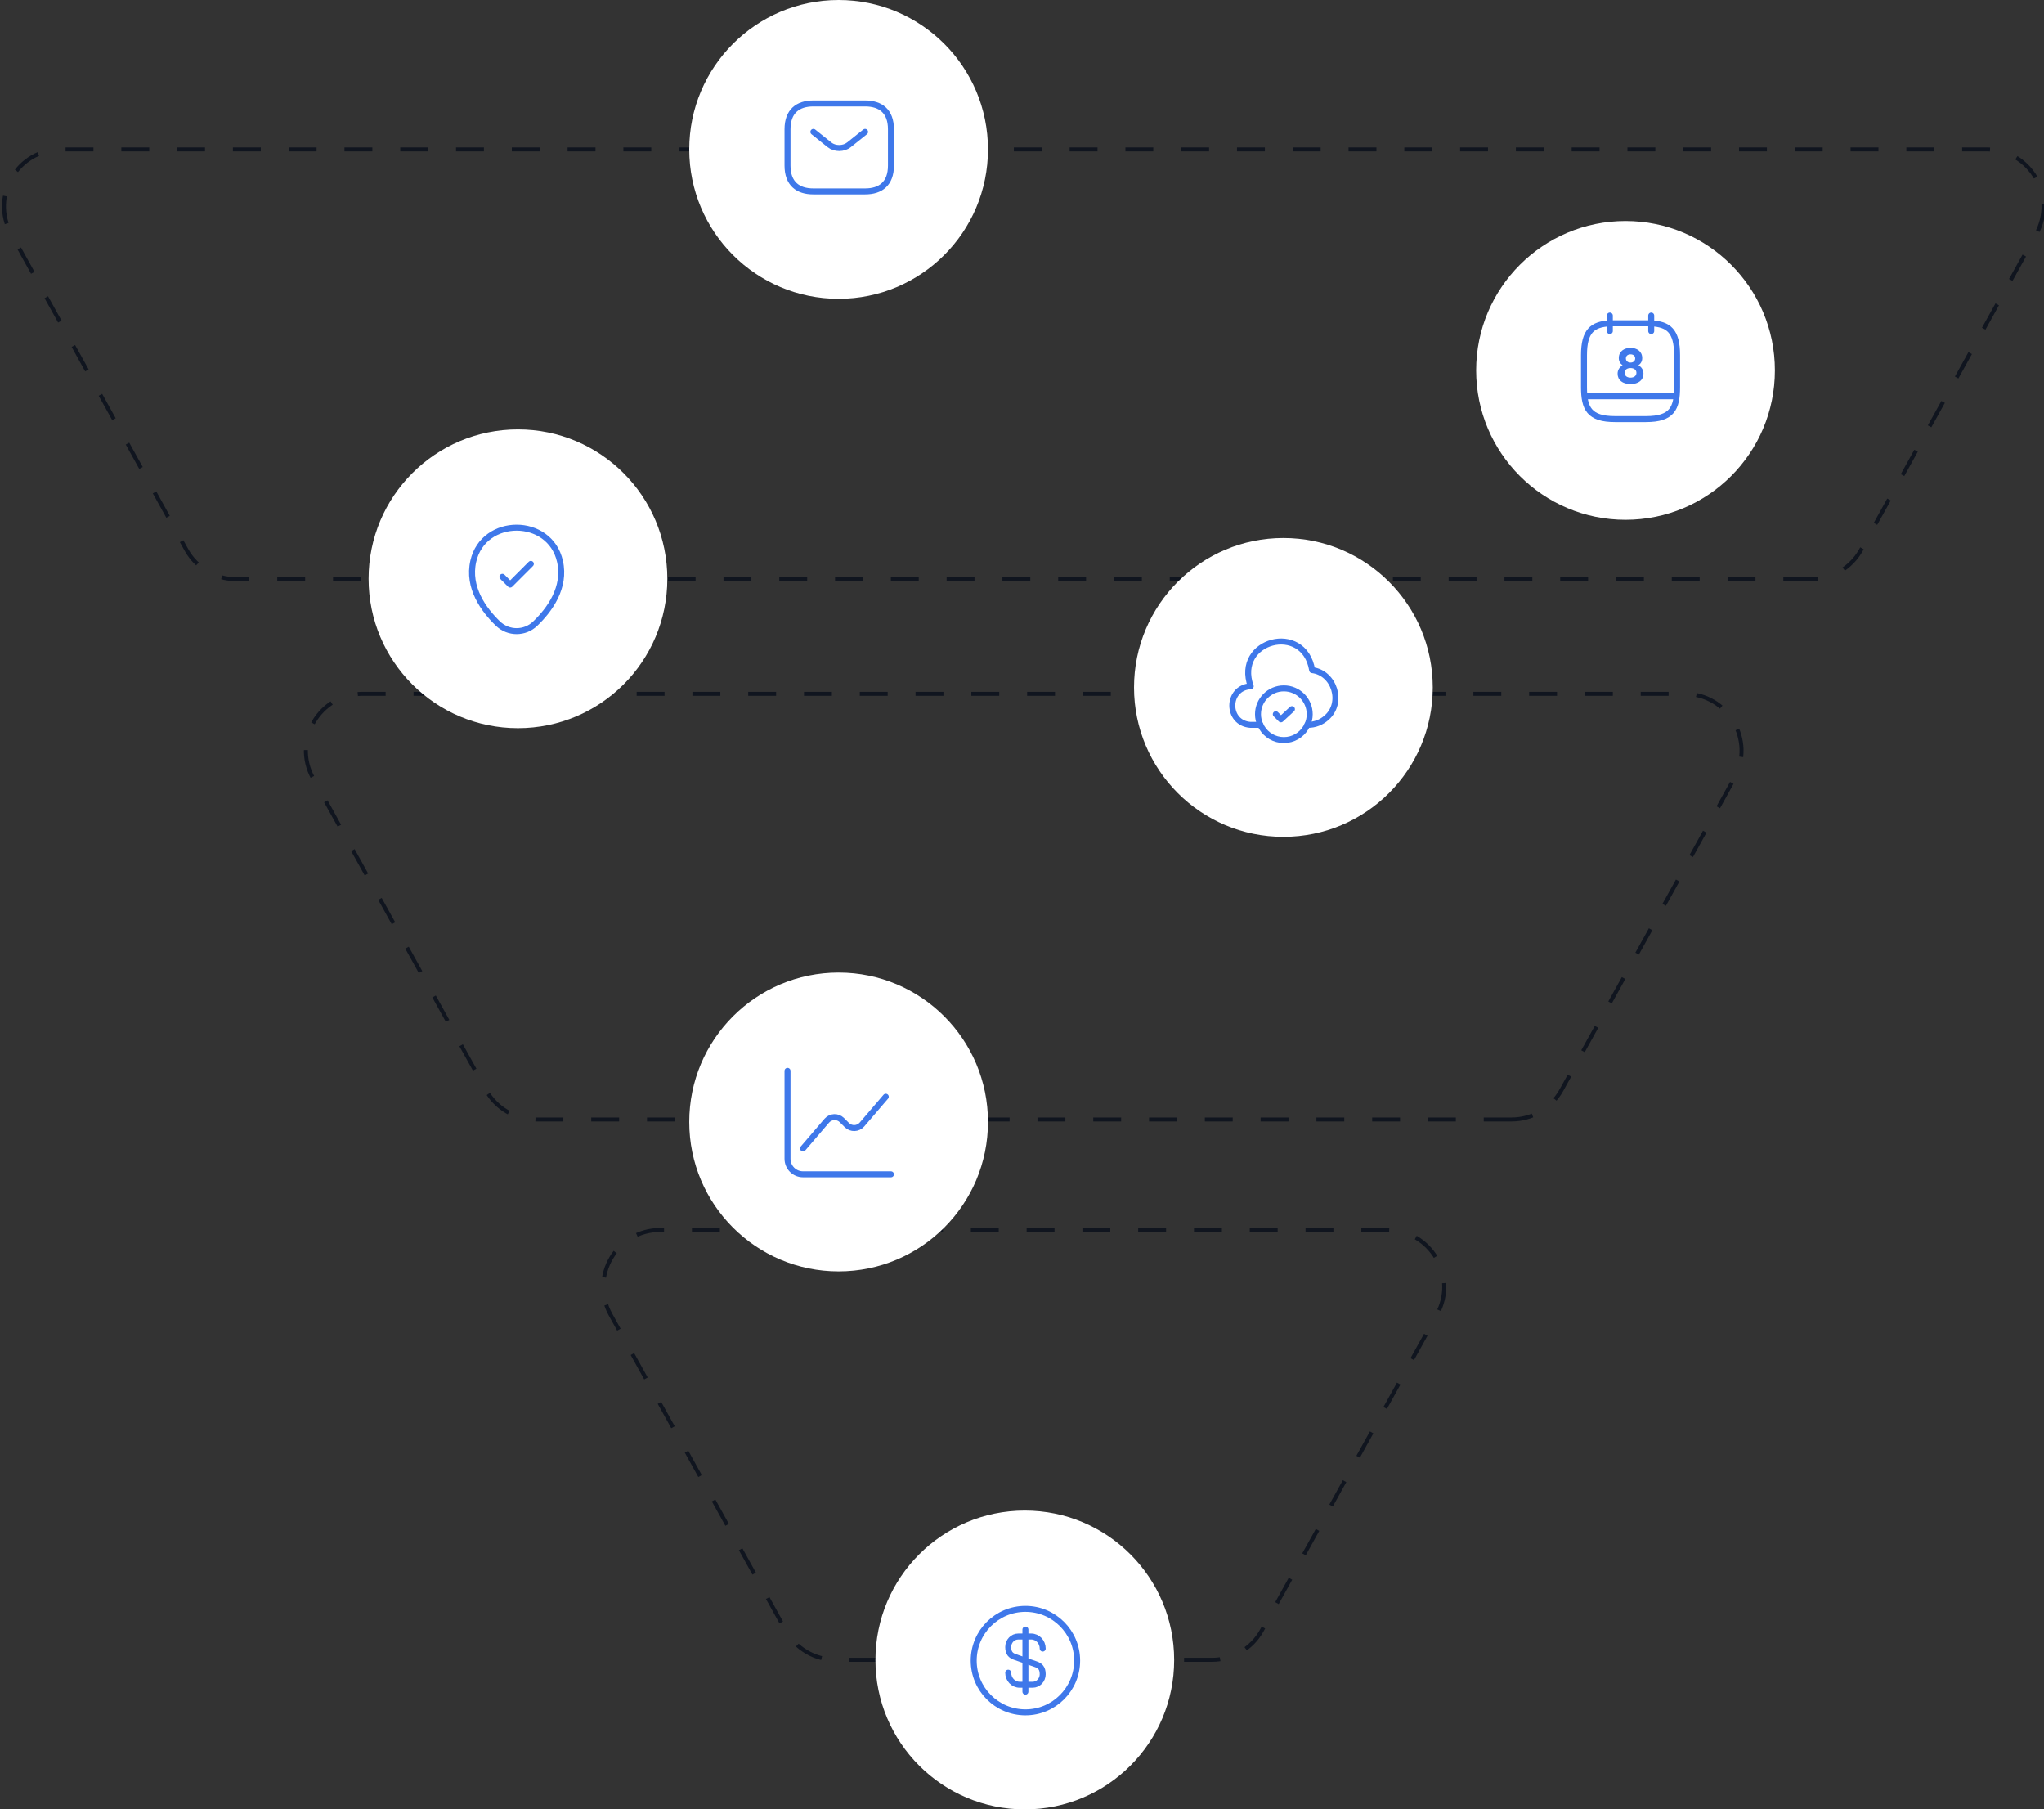
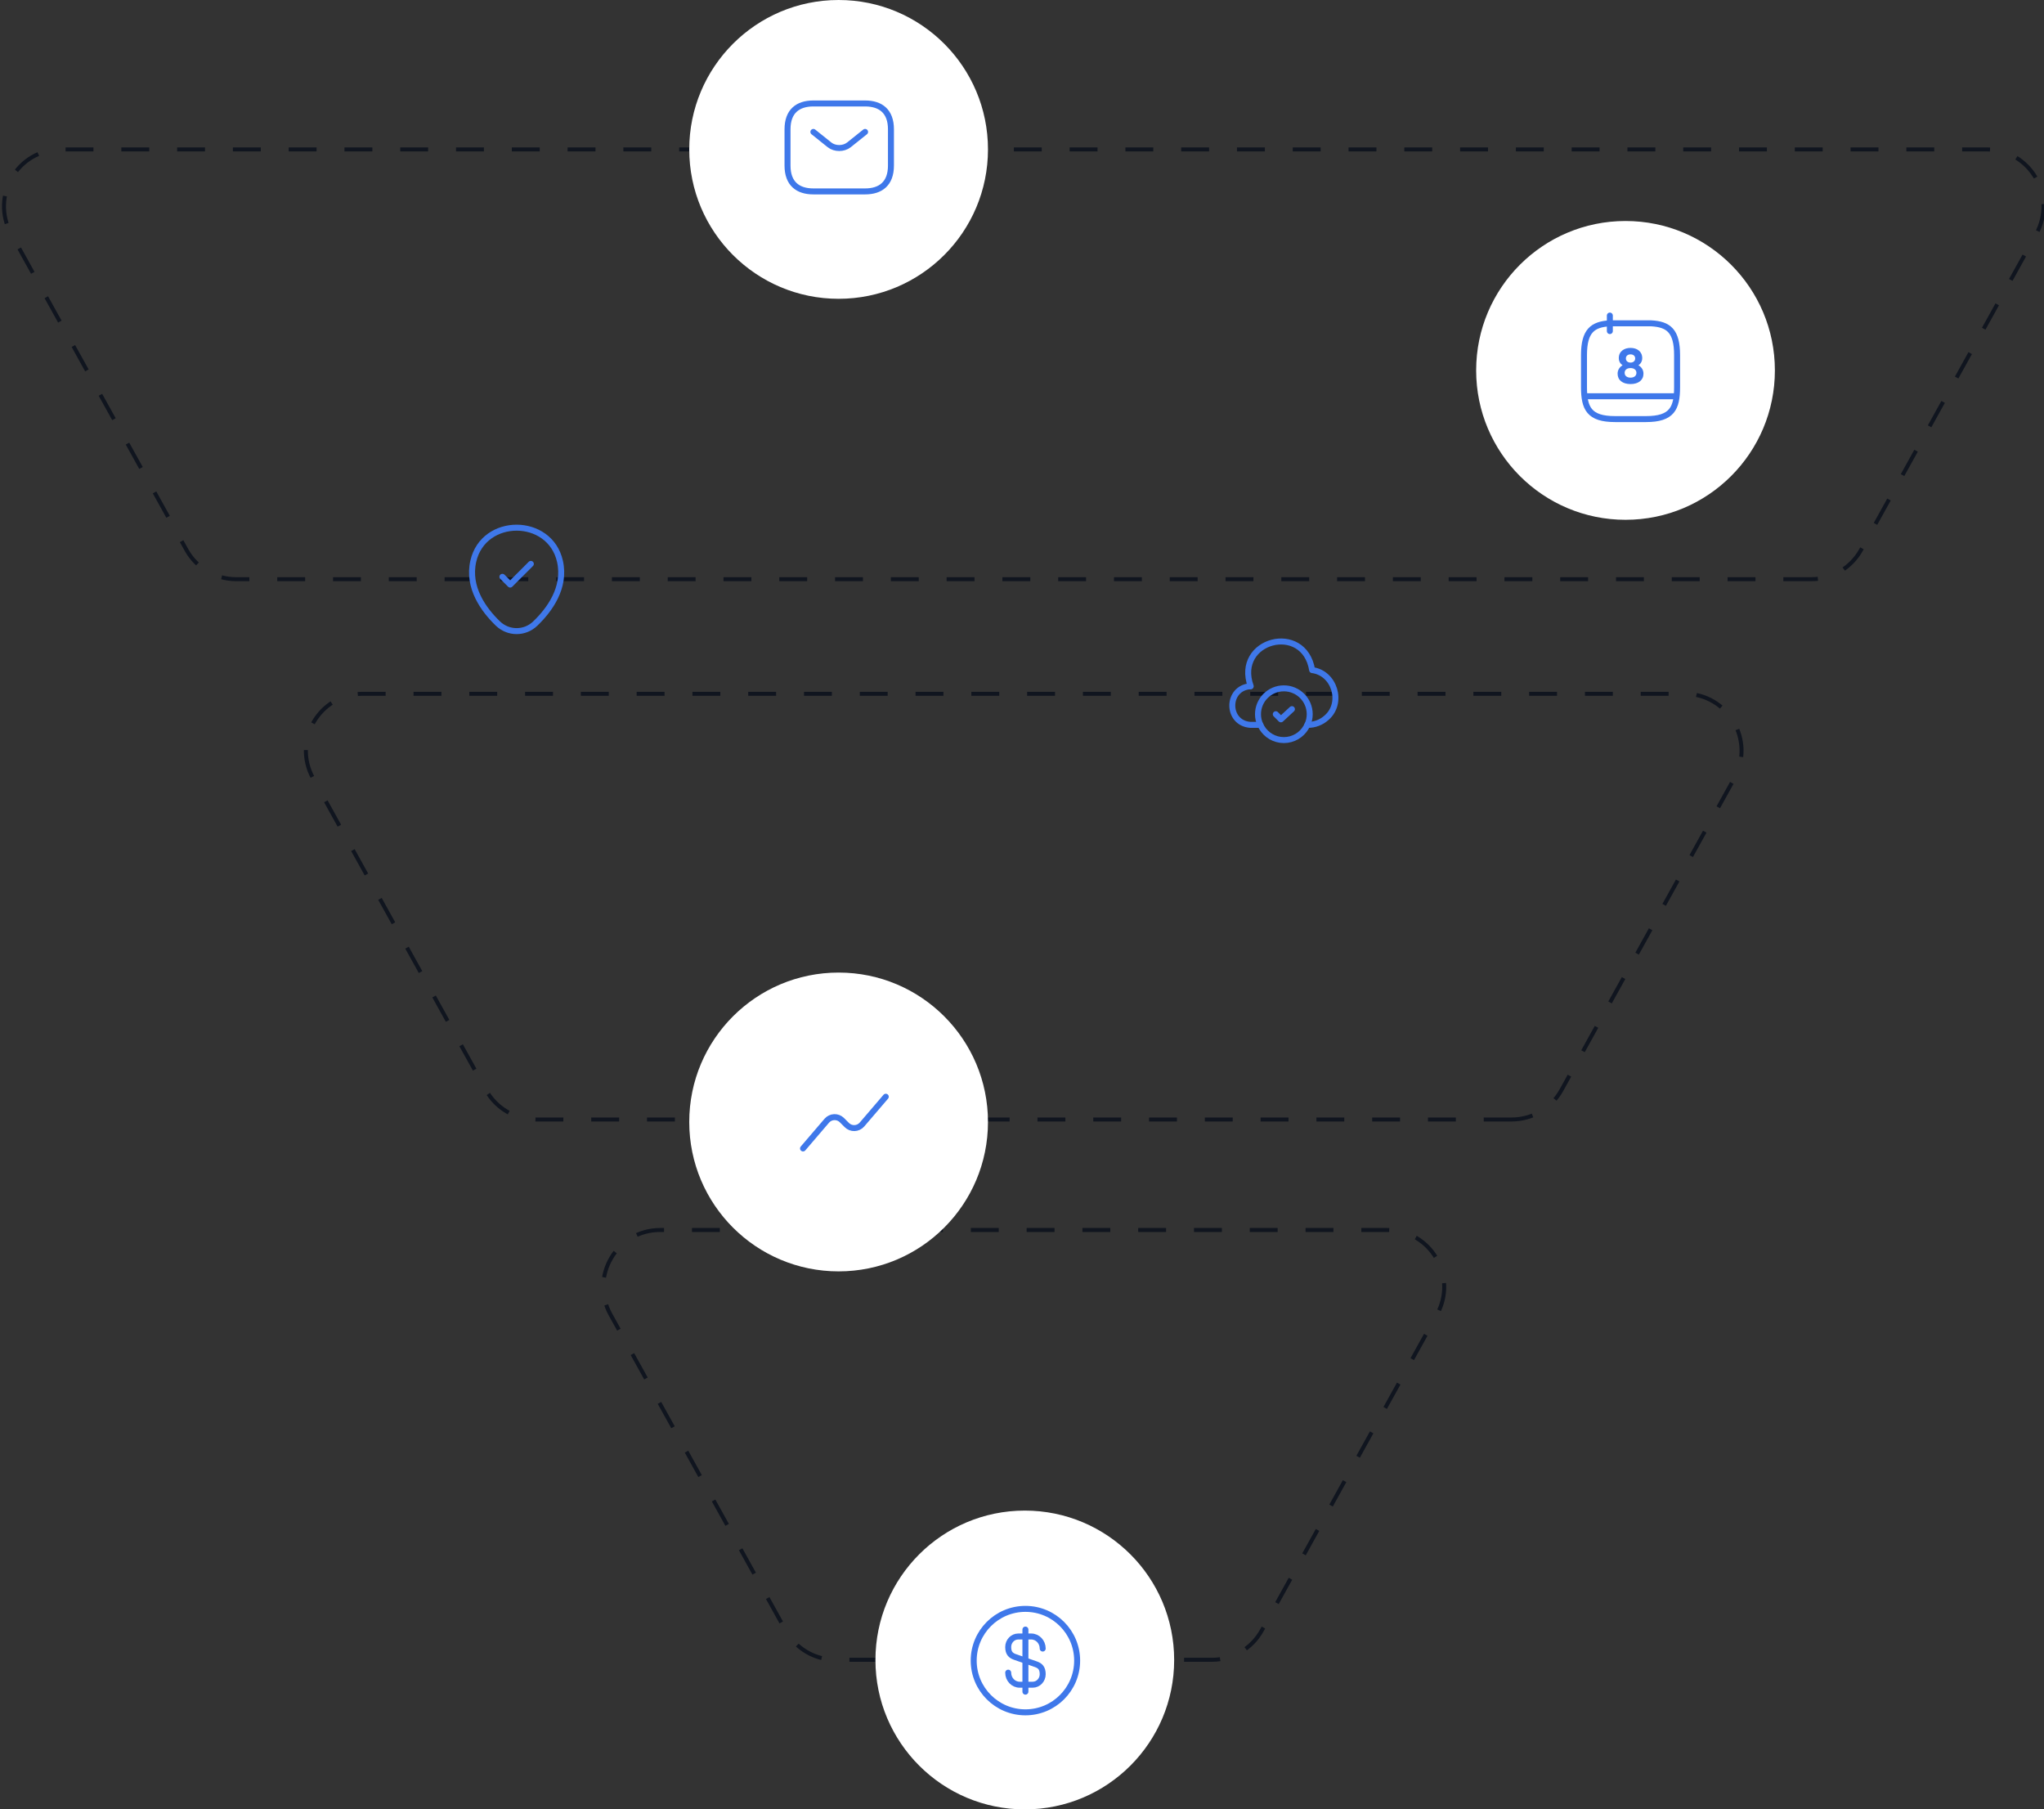
<svg xmlns="http://www.w3.org/2000/svg" width="513" height="454" viewBox="0 0 513 454" fill="none">
  <rect x="0" y="0" width="513" height="454" fill="#333333" stroke="none" />
  <path d="M454.583 145.327H59.28C54.088 145.327 49.311 142.511 46.793 137.981C32.125 111.54 17.47 85.112 2.815 58.697C-2.468 49.182 4.412 37.487 15.302 37.487H498.573C509.451 37.487 516.343 49.169 511.06 58.697C496.405 85.125 481.738 111.553 467.083 137.981C464.565 142.524 459.788 145.327 454.596 145.327H454.583Z" stroke="#10151F" stroke-miterlimit="10" stroke-dasharray="7 7" />
  <path d="M379.387 280.894H134.474C129.282 280.894 124.505 278.078 121.987 273.547L78.581 195.289C73.298 185.774 80.177 174.079 91.068 174.079H422.793C433.671 174.079 440.563 185.761 435.28 195.289C420.807 221.379 406.347 247.457 391.874 273.547C389.356 278.09 384.579 280.894 379.387 280.894Z" stroke="#10151F" stroke-miterlimit="10" stroke-dasharray="7 7" />
  <path d="M304.178 416.461H209.681C204.489 416.461 199.712 413.644 197.194 409.114C182.539 382.686 167.871 356.258 153.217 329.83C147.934 320.315 154.813 308.62 165.704 308.62H348.168C359.046 308.62 365.938 320.302 360.655 329.83L316.678 409.114C314.16 413.657 309.383 416.461 304.191 416.461H304.178Z" stroke="#10151F" stroke-miterlimit="10" stroke-dasharray="7 7" />
  <path d="M210.474 74.974C231.177 74.974 247.961 58.191 247.961 37.487C247.961 16.784 231.177 0 210.474 0C189.77 0 172.986 16.784 172.986 37.487C172.986 58.191 189.77 74.974 210.474 74.974Z" fill="white" />
-   <path d="M129.996 182.711C150.7 182.711 167.483 165.928 167.483 145.224C167.483 124.52 150.7 107.737 129.996 107.737C109.292 107.737 92.509 124.52 92.509 145.224C92.509 165.928 109.292 182.711 129.996 182.711Z" fill="white" />
  <path d="M407.971 130.426C428.674 130.426 445.458 113.642 445.458 92.938C445.458 72.235 428.674 55.451 407.971 55.451C387.267 55.451 370.483 72.235 370.483 92.938C370.483 113.642 387.267 130.426 407.971 130.426Z" fill="white" />
-   <path d="M322.104 209.97C342.808 209.97 359.592 193.186 359.592 172.483C359.592 151.779 342.808 134.996 322.104 134.996C301.401 134.996 284.617 151.779 284.617 172.483C284.617 193.186 301.401 209.97 322.104 209.97Z" fill="white" />
  <path d="M210.474 319.005C231.177 319.005 247.961 302.221 247.961 281.517C247.961 260.814 231.177 244.03 210.474 244.03C189.77 244.03 172.986 260.814 172.986 281.517C172.986 302.221 189.77 319.005 210.474 319.005Z" fill="white" />
  <path d="M257.203 454C277.907 454 294.69 437.217 294.69 416.513C294.69 395.809 277.907 379.026 257.203 379.026C236.499 379.026 219.716 395.809 219.716 416.513C219.716 437.217 236.499 454 257.203 454Z" fill="white" />
  <path d="M253.038 419.693C253.038 421.368 254.323 422.718 255.92 422.718H259.178C260.567 422.718 261.696 421.537 261.696 420.083C261.696 418.499 261.008 417.941 259.983 417.578L254.751 415.76C253.726 415.397 253.038 414.839 253.038 413.255C253.038 411.801 254.167 410.62 255.556 410.62H258.814C260.411 410.62 261.696 411.97 261.696 413.645" stroke="#3F78EA" stroke-width="1.5" stroke-linecap="round" stroke-linejoin="round" />
  <path d="M257.358 408.88V424.457" stroke="#3F78EA" stroke-width="1.5" stroke-linecap="round" stroke-linejoin="round" />
  <path d="M257.358 429.649C264.527 429.649 270.339 423.838 270.339 416.669C270.339 409.5 264.527 403.688 257.358 403.688C250.189 403.688 244.378 409.5 244.378 416.669C244.378 423.838 250.189 429.649 257.358 429.649Z" stroke="#3F78EA" stroke-width="1.5" stroke-linecap="round" stroke-linejoin="round" />
-   <path d="M197.649 268.693V290.759C197.649 292.914 199.389 294.654 201.544 294.654H223.61" stroke="#3F78EA" stroke-width="1.5" stroke-miterlimit="10" stroke-linecap="round" stroke-linejoin="round" />
  <path d="M201.544 288.163L207.502 281.206C208.488 280.064 210.241 279.986 211.305 281.063L212.538 282.296C213.603 283.361 215.355 283.296 216.342 282.154L222.312 275.183" stroke="#3F78EA" stroke-width="1.5" stroke-miterlimit="10" stroke-linecap="round" stroke-linejoin="round" />
  <path d="M217.12 48.027H204.14C200.245 48.027 197.649 46.08 197.649 41.537V32.451C197.649 27.907 200.245 25.96 204.14 25.96H217.12C221.014 25.96 223.61 27.907 223.61 32.451V41.537C223.61 46.08 221.014 48.027 217.12 48.027Z" stroke="#3F78EA" stroke-width="1.5" stroke-miterlimit="10" stroke-linecap="round" stroke-linejoin="round" />
  <path d="M217.119 33.1L213.056 36.345C211.719 37.409 209.526 37.409 208.189 36.345L204.139 33.1" stroke="#3F78EA" stroke-width="1.5" stroke-miterlimit="10" stroke-linecap="round" stroke-linejoin="round" />
  <path d="M118.785 140.824C121.342 129.583 137.996 129.596 140.54 140.837C142.033 147.431 137.931 153.013 134.335 156.465C131.726 158.984 127.598 158.984 124.976 156.465C121.394 153.013 117.292 147.418 118.785 140.824Z" stroke="#3F78EA" stroke-width="1.5" />
  <path d="M126.093 144.731L128.04 146.678L133.232 141.486" stroke="#3F78EA" stroke-width="1.5" stroke-linecap="round" stroke-linejoin="round" />
  <path d="M404.037 79.18V83.074" stroke="#3F78EA" stroke-width="1.5" stroke-miterlimit="10" stroke-linecap="round" stroke-linejoin="round" />
-   <path d="M414.423 79.18V83.074" stroke="#3F78EA" stroke-width="1.5" stroke-miterlimit="10" stroke-linecap="round" stroke-linejoin="round" />
  <path d="M414.422 81.127C418.745 81.361 420.912 83.01 420.912 89.11V97.132C420.912 102.48 419.614 105.154 413.124 105.154H405.336C398.846 105.154 397.548 102.48 397.548 97.132V89.11C397.548 83.01 399.716 81.374 404.038 81.127H414.422Z" stroke="#3F78EA" stroke-width="1.5" stroke-miterlimit="10" stroke-linecap="round" stroke-linejoin="round" />
  <path d="M420.588 99.429H397.872" stroke="#3F78EA" stroke-width="1.5" stroke-miterlimit="10" stroke-linecap="round" stroke-linejoin="round" />
  <path d="M409.229 87.293C407.633 87.293 406.283 88.163 406.283 89.85C406.283 90.655 406.659 91.265 407.23 91.654C406.439 92.122 405.984 92.874 405.984 93.757C405.984 95.367 407.218 96.366 409.229 96.366C411.228 96.366 412.475 95.367 412.475 93.757C412.475 92.874 412.02 92.109 411.215 91.654C411.8 91.252 412.163 90.655 412.163 89.85C412.163 88.163 410.826 87.293 409.229 87.293ZM409.229 90.979C408.554 90.979 408.061 90.577 408.061 89.941C408.061 89.292 408.554 88.915 409.229 88.915C409.904 88.915 410.398 89.292 410.398 89.941C410.398 90.577 409.904 90.979 409.229 90.979ZM409.229 94.757C408.373 94.757 407.75 94.328 407.75 93.549C407.75 92.771 408.373 92.355 409.229 92.355C410.086 92.355 410.709 92.784 410.709 93.549C410.709 94.328 410.086 94.757 409.229 94.757Z" fill="#3F78EA" />
  <path d="M313.836 172.184C307.762 172.612 307.762 181.452 313.836 181.88H316.329" stroke="#3F78EA" stroke-width="1.5" stroke-miterlimit="10" stroke-linecap="round" stroke-linejoin="round" />
  <path d="M313.901 172.184C309.735 160.593 327.31 155.959 329.322 168.134C334.942 168.848 337.214 176.338 332.956 180.063C331.658 181.244 329.984 181.893 328.231 181.88H328.115" stroke="#3F78EA" stroke-width="1.5" stroke-miterlimit="10" stroke-linecap="round" stroke-linejoin="round" />
  <path d="M328.711 179.206C328.711 180.167 328.503 181.075 328.114 181.88C328.01 182.114 327.893 182.334 327.763 182.542C326.647 184.424 324.583 185.696 322.221 185.696C319.858 185.696 317.794 184.424 316.678 182.542C316.548 182.334 316.431 182.114 316.328 181.88C315.938 181.075 315.73 180.167 315.73 179.206C315.73 175.623 318.638 172.716 322.221 172.716C325.803 172.716 328.711 175.623 328.711 179.206Z" stroke="#3F78EA" stroke-width="1.5" stroke-miterlimit="10" stroke-linecap="round" stroke-linejoin="round" />
  <path d="M320.196 179.206L321.481 180.491L324.246 177.934" stroke="#3F78EA" stroke-width="1.5" stroke-linecap="round" stroke-linejoin="round" />
</svg>